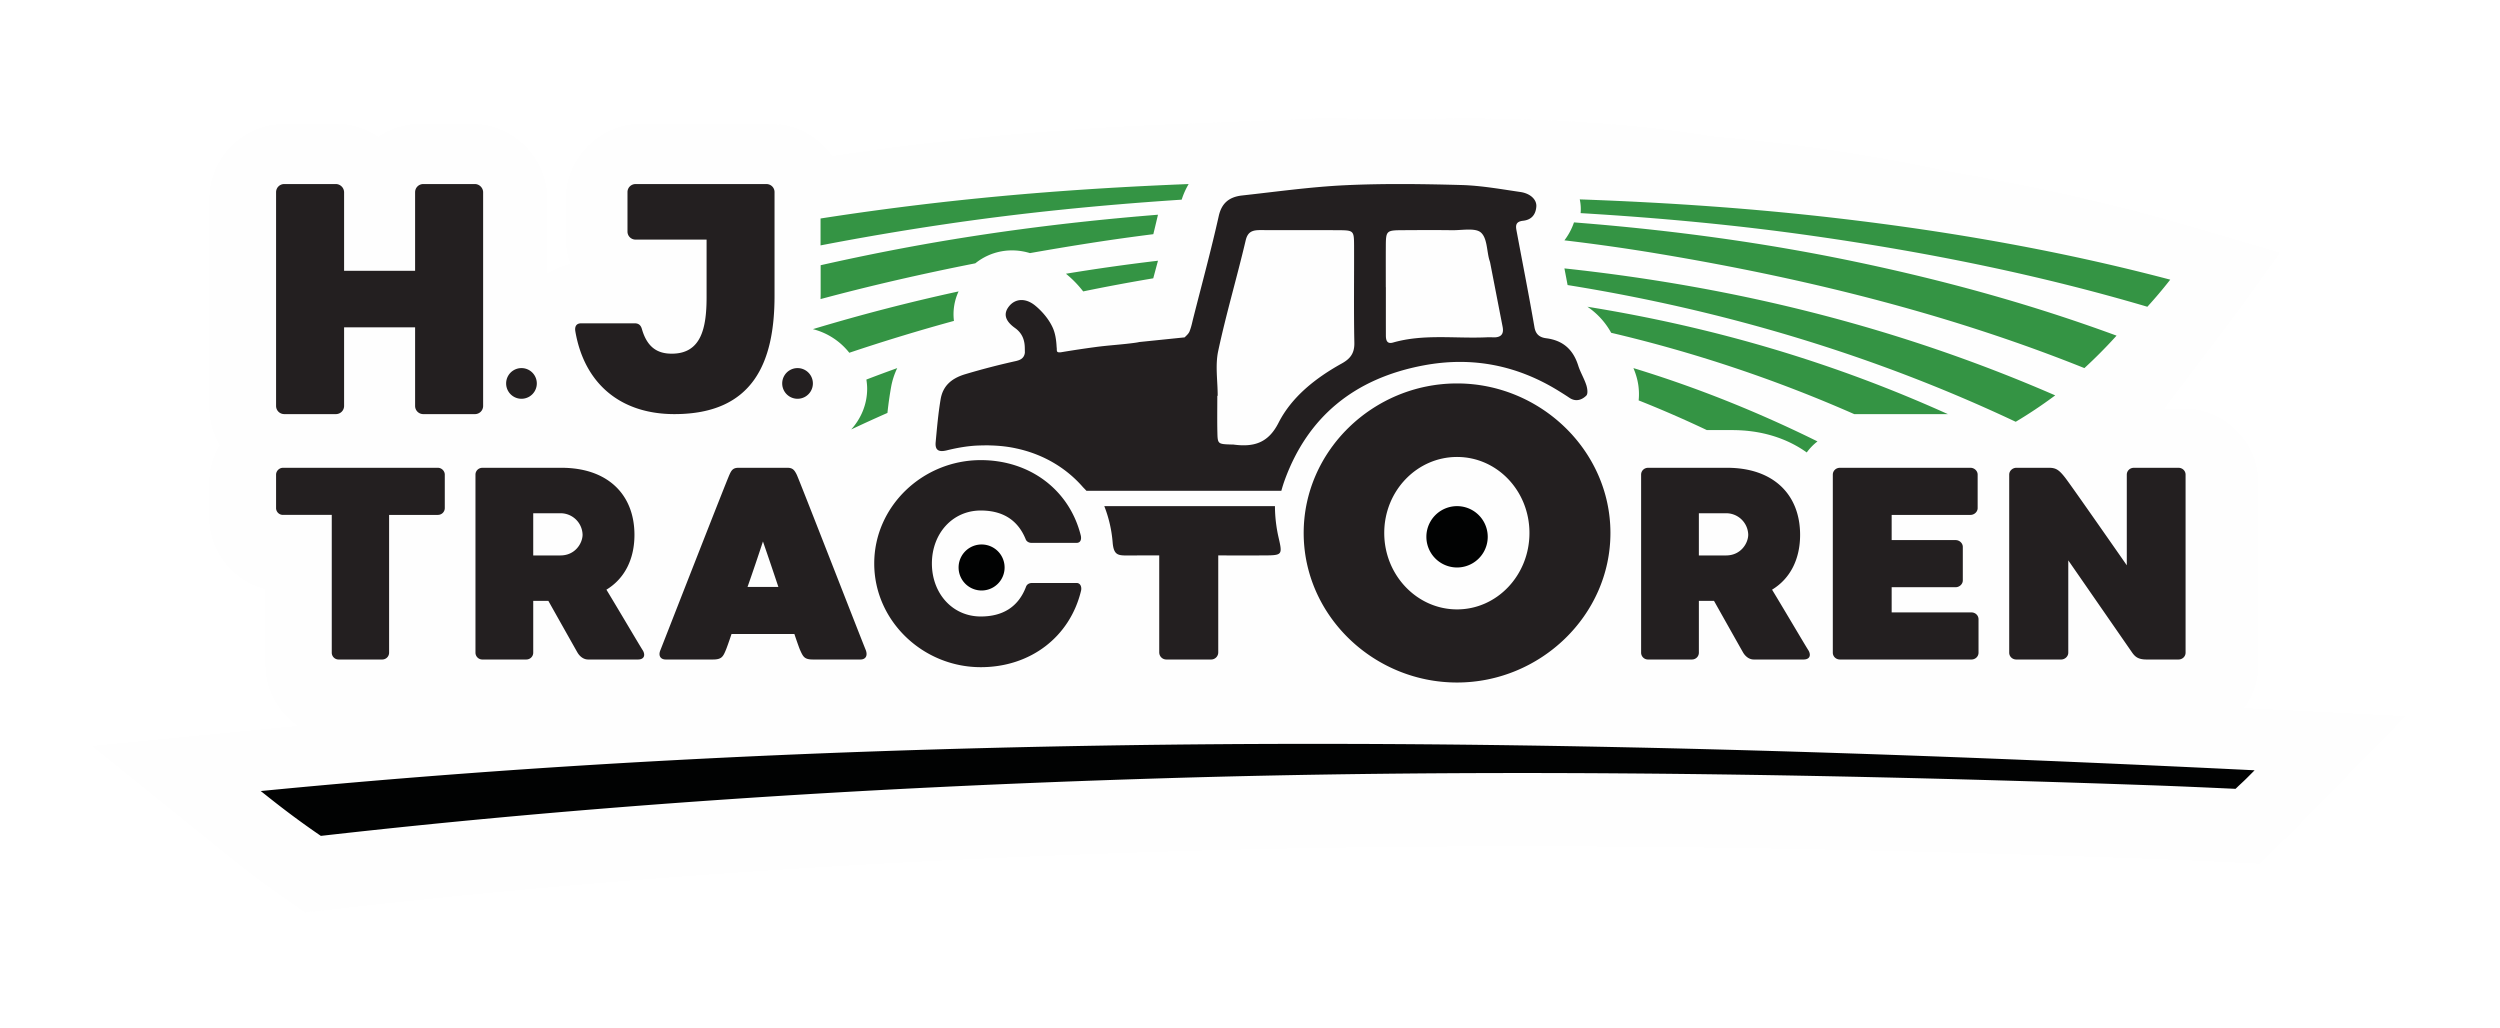
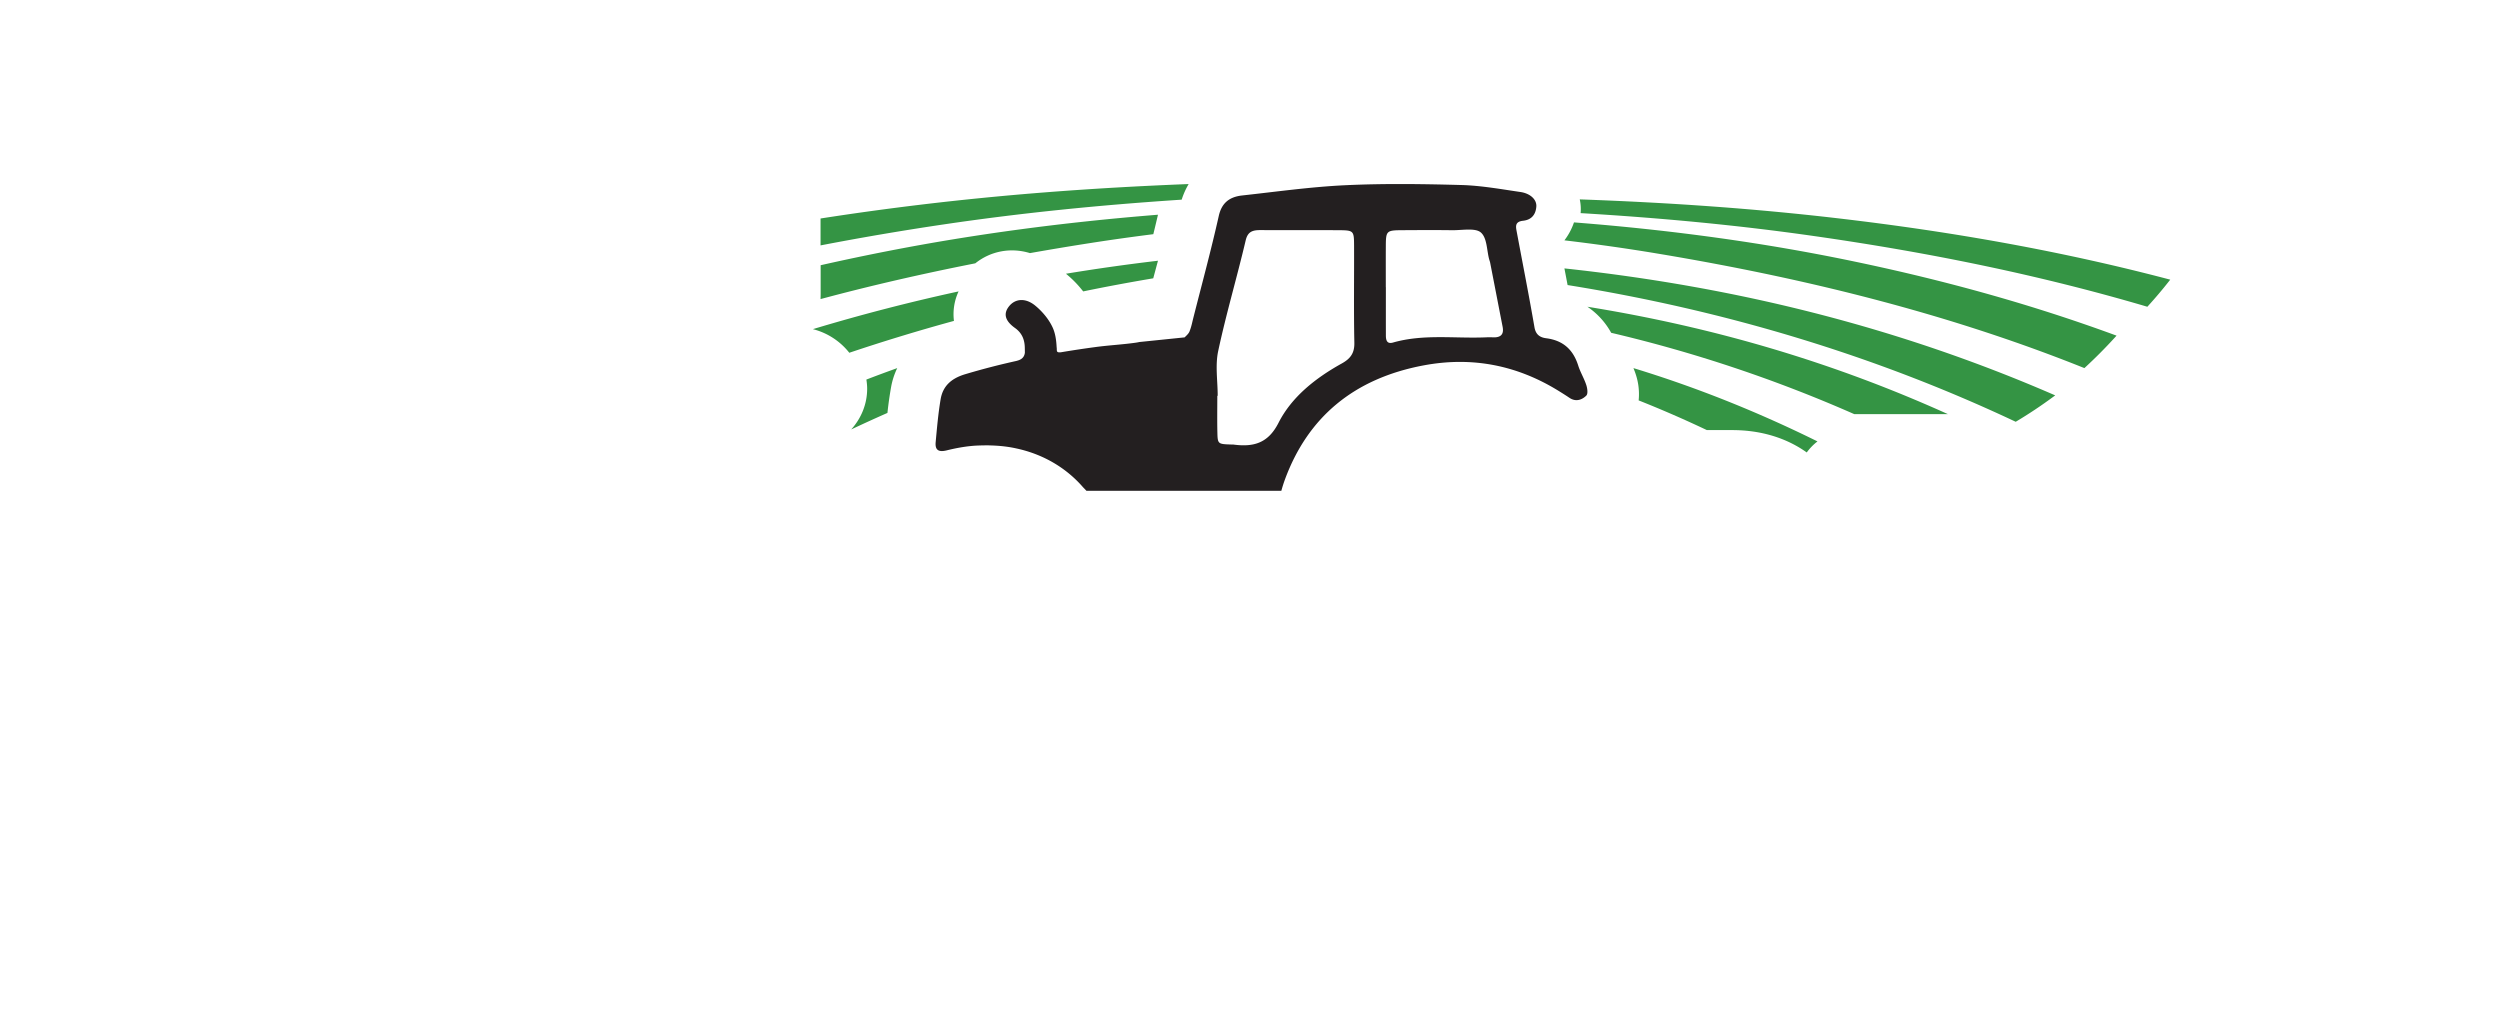
<svg xmlns="http://www.w3.org/2000/svg" xmlns:xlink="http://www.w3.org/1999/xlink" width="326" height="134">
  <defs>
    <filter x="-7.1%" y="-20.7%" width="115.6%" height="145.2%" id="a">
      <feOffset dx="2" dy="2" in="SourceAlpha" result="shadowOffsetOuter1" />
      <feGaussianBlur stdDeviation="7.5" in="shadowOffsetOuter1" result="shadowBlurOuter1" />
      <feColorMatrix values="0 0 0 0 0 0 0 0 0 0 0 0 0 0 0 0 0 0 0.145 0" in="shadowBlurOuter1" result="shadowMatrixOuter1" />
      <feMerge>
        <feMergeNode in="shadowMatrixOuter1" />
        <feMergeNode in="SourceGraphic" />
      </feMerge>
    </filter>
    <path id="b" d="M301.697.422H0V104h301.697z" />
  </defs>
  <g filter="url(#a)" transform="translate(10 13)" fill="none" fill-rule="evenodd">
    <mask id="c" fill="#fff">
      <use xlink:href="#b" />
    </mask>
-     <path d="M280.633 77.328a9.61 9.61 0 0 0 1.855-5.672V47.983c0-5.355-4.385-9.71-9.775-9.71h-2.483l9.662-12.775 5.425-7.555-11.928-3.494c-10.183-2.951-20.438-5.264-31.345-7.102a232.286 232.286 0 0 0-18.405-3.212 239.577 239.577 0 0 0-11.995-1.305C202.499 1.317 191.242.422 179.06.422c-1.94 0-3.857.023-5.745.067-.6-.05-1.374-.062-2.419-.014-2.044.093-10.694-.177-12.67.021l-16.146.644c-12.615.504-24.097 1.406-35.099 2.76-3.486.43-6.981.923-10.445 1.448a9.918 9.918 0 0 0-8.116-4.214H71.696c-5.464 0-9.91 4.416-9.91 9.844v5.092c0 1.17.207 2.293.586 3.334a9.67 9.67 0 0 0-3.007 1.305v-9.731c0-5.428-4.446-9.844-9.91-9.844h-6.554c-2.063 0-3.98.629-5.568 1.705a9.896 9.896 0 0 0-5.568-1.705H25.21c-5.464 0-9.909 4.416-9.909 9.844v27.131a9.72 9.72 0 0 0 1.352 4.942 9.588 9.588 0 0 0-1.37 4.932v4.444c0 4.516 3.121 8.322 7.333 9.402v9.827c0 3.32 1.688 6.254 4.254 8.006-1.256.118-2.514.234-3.765.356L0 82.275l17.89 14.428a122.163 122.163 0 0 0 6.843 5.15l3.08 2.147 3.795-.44c33.164-3.812 68.495-6.266 108.01-7.502 37.385-1.169 78.096-.882 128.121.906 3.61.13 7.208.294 10.575.45l4.36.209 3.034-2.98c.108-.105.218-.208.413-.392.435-.419.73-.703.968-.95l14.607-14.917-21.064-1.056z" fill="#FEFEFE" mask="url(#c)" />
    <path d="M107.834 11.717A378.75 378.75 0 0 0 95 13.492V17a375.446 375.446 0 0 1 16.372-2.783c9.565-1.41 19.635-2.453 30.719-3.181A9.81 9.81 0 0 1 143 9c-12.79.502-24.193 1.39-35.166 2.717m14.473 6.288c2.653-.468 5.343-.92 8.093-1.346a280.08 280.08 0 0 1 7.993-1.121c.208-.848.41-1.694.607-2.538-12.376.992-23.948 2.544-34.953 4.686a305.38 305.38 0 0 0-9.034 1.899v3.736c0 .233-.01.452-.013.679 6.416-1.723 13.133-3.272 20.18-4.663 2.032-1.627 4.649-2.088 7.127-1.332M129.246 23c3.017-.624 6.066-1.19 9.137-1.708L139 19c-4.06.478-8.058 1.045-12 1.695A14.2 14.2 0 0 1 129.246 23M113 23a249.128 249.128 0 0 0-19 4.92A8.819 8.819 0 0 1 98.749 31a250.746 250.746 0 0 1 13.646-4.154A7.021 7.021 0 0 1 113 23m-8 10c-1.347.485-2.689.981-4.024 1.495.06.39.102.786.102 1.192 0 2.022-.783 3.875-2.078 5.313a195.53 195.53 0 0 1 4.722-2.155 49 49 0 0 1 .487-3.427A9.48 9.48 0 0 1 105 33m165.727-11.604c-13.439-3.528-27.577-6.127-43.22-7.947C217.068 12.234 206.214 11.436 194 11c.116.545.165 1.108.123 1.684-.003.036-.01.072-.013.108 10.905.65 20.748 1.613 30.082 2.938 16.029 2.276 30.325 5.296 43.703 9.235l.12.035.082-.09a58.976 58.976 0 0 0 2.733-3.228l.17-.215-.273-.071zm-66.757-3.358c21.233 3.526 39.464 8.406 55.73 14.92l.103.042.085-.077a63.782 63.782 0 0 0 3.893-3.915l.219-.24-.293-.107c-10.606-3.885-21.729-7.02-34.005-9.582-11.432-2.386-23.488-4.068-36.454-5.079A8.207 8.207 0 0 1 192 16.34c4.139.493 8.1 1.055 11.97 1.698m46.792 21.921l.089.041.083-.05a59.86 59.86 0 0 0 4.778-3.181l.288-.212-.322-.14C235.97 27.883 214.98 22.47 192 20c.139.721.275 1.442.414 2.171 20.725 3.33 40.296 9.286 58.348 17.788" fill="#349444" />
    <path d="M195 25a9.859 9.859 0 0 1 3.099 3.397A181.572 181.572 0 0 1 229.789 39H242c-14.789-6.68-30.322-11.308-47-14m28.6 19a6.97 6.97 0 0 1 1.4-1.44c-7.894-3.904-15.91-7.094-24-9.56.097.238.194.485.284.757l.001.006a8.176 8.176 0 0 1 .396 3.45 148.97 148.97 0 0 1 8.893 3.871h3.32c3.802 0 7.116 1.063 9.706 2.916" fill="#349444" />
    <path d="M182.656 28.988a10.726 10.726 0 0 0-.97.005c-4.016.161-8.08-.46-12.04.676-.817.234-.926-.36-.927-.927-.005-2.096-.001-4.192-.001-6.287h-.008c0-1.722-.007-3.444.001-5.165.011-2.253.016-2.262 2.345-2.275 2.102-.013 4.204-.024 6.305.004 1.284.018 3.006-.33 3.732.289.829.706.77 2.305 1.097 3.515.04.146.098.287.127.434.544 2.787 1.082 5.576 1.626 8.362.189.963-.22 1.421-1.287 1.37M162.98 32.39c-3.463 1.922-6.548 4.374-8.262 7.748-1.329 2.619-3.2 3.196-5.899 2.83-.08-.01-.162.001-.243-.002-1.768-.058-1.796-.058-1.83-1.62-.035-1.577-.008-3.153-.008-4.73h.05c0-1.951-.336-3.963.065-5.841 1.034-4.84 2.45-9.608 3.585-14.431.287-1.222.985-1.348 2.053-1.341 3.324.024 6.648-.006 9.972.014 2.077.013 2.1.038 2.109 2.059.016 4.203-.05 8.409.036 12.611.029 1.296-.452 2.051-1.628 2.703m31.868 2.805c-.279-.858-.773-1.657-1.044-2.516-.625-1.983-1.873-3.273-4.171-3.57-.875-.112-1.38-.515-1.54-1.444-.713-4.136-1.528-8.255-2.299-12.383-.125-.67-.32-1.374.814-1.496 1.169-.125 1.665-.884 1.73-1.865.058-.892-.772-1.693-2.075-1.884-2.554-.373-5.118-.838-7.69-.91-5.024-.138-10.065-.21-15.08.023-4.513.21-9.004.844-13.499 1.337-1.687.184-2.687.978-3.067 2.679-1 4.469-2.205 8.898-3.331 13.342-.134.528-.236 1.071-.433 1.578-.02.052-.036.106-.058.156-.124.283-.388.513-.63.752l-.244.025-5.652.58a7.486 7.486 0 0 1-.645.11c-1.679.228-3.378.318-5.056.543-1.56.208-3.11.444-4.655.705l.104-.02c-.518.056-.52-.107-.522-.434a1.8 1.8 0 0 0-.02-.24c-.044-.887-.165-1.79-.524-2.568-.487-1.057-1.325-2.064-2.258-2.835-1.278-1.055-2.61-.917-3.405.059-.757.928-.615 1.87.764 2.855.977.697 1.25 1.62 1.272 2.55.006.224.007.447.01.67-.086.687-.551.94-1.105 1.068l.186-.036a94.906 94.906 0 0 0-6.859 1.77c-1.876.564-2.924 1.586-3.209 3.27-.311 1.845-.472 3.713-.645 5.575-.087.93.25 1.38 1.434 1.088 1.32-.326 2.693-.574 4.054-.631.271-.01.542-.017.813-.02.135-.003.267-.01.403-.01s.267.013.402.015a20.968 20.968 0 0 1 1.358.077c.285.026.568.059.85.098.145.022.289.042.431.066.258.043.514.095.767.151 3.484.746 6.49 2.514 8.696 5.053.15.157.307.311.45.471h25.417c.136-.49.288-.978.465-1.463 2.978-8.1 8.965-13.19 18.13-14.897 6.37-1.186 12.21.024 17.58 3.344.471.293.942.587 1.4.896.83.56 1.63.261 2.183-.284.257-.254.146-.957.003-1.4" fill="#231F20" />
-     <path d="M178 59a4 4 0 1 1 0-8 4 4 0 0 1 0 8m-62 3a3 3 0 1 1 0-6 3 3 0 0 1 0 6z" fill="#010202" />
-     <path d="M46 46.893v4.357c0 .5-.4.893-.907.893h-6.354v17.964c0 .5-.4.893-.907.893h-5.664a.891.891 0 0 1-.907-.893V52.143h-6.354A.892.892 0 0 1 24 51.25v-4.357c0-.465.4-.893.907-.893h20.186c.507 0 .907.428.907.893m15.006 5.036h-3.474v5.5h3.547c1.938 0 2.889-1.608 2.889-2.715a2.872 2.872 0 0 0-2.962-2.785M71.171 71H64.7c-.658 0-1.133-.464-1.39-.893-.145-.25-2.157-3.821-3.802-6.75h-1.975v6.75c0 .5-.402.893-.914.893h-5.704a.895.895 0 0 1-.914-.893V46.893c0-.5.402-.893.914-.893h10.311c5.96 0 9.507 3.428 9.507 8.75 0 3.107-1.242 5.679-3.656 7.143 1.755 2.893 4.46 7.5 4.753 7.929.33.57.22 1.178-.658 1.178M89.5 61.536a528.469 528.469 0 0 0-2.011-5.929c-.646 1.965-1.329 4-2.012 5.929H89.5zM100.204 71h-6.187c-1.138 0-1.29-.357-1.708-1.286-.075-.178-.341-.893-.72-2.036h-8.2c-.38 1.143-.645 1.858-.72 2.036-.38.929-.57 1.286-1.709 1.286h-6.149c-.645 0-1.024-.464-.683-1.25.341-.857 8.692-22.25 8.996-22.857.266-.607.493-.893 1.176-.893h6.378c.682 0 .91.286 1.214.893.303.606 8.654 22.071 8.996 22.857.304.786-.038 1.25-.684 1.25zm22.393-9.98h5.78c.518 0 .703.523.592 1.009-1.445 6.013-6.594 9.971-13.077 9.971C108.335 72 102 65.95 102 58.481S108.335 45 115.892 45c6.408 0 11.558 3.883 13.04 9.822.11.485 0 .97-.556.97h-5.853c-.444 0-.704-.26-.778-.485-1.037-2.54-3.037-3.735-5.853-3.735-3.705 0-6.372 3.025-6.372 6.91 0 3.883 2.667 6.908 6.372 6.908 2.853 0 4.89-1.232 5.89-3.847.111-.335.408-.522.815-.522M187.44 54.5c0-5.494-4.214-9.912-9.44-9.912-5.226 0-9.494 4.418-9.494 9.912 0 5.494 4.268 9.965 9.494 9.965s9.44-4.47 9.44-9.965m10.56 0c0 10.773-9.174 19.5-20 19.5-10.88 0-20-8.727-20-19.5 0-10.774 9.12-19.5 20-19.5 10.826 0 20 8.726 20 19.5m15.006-2.571h-3.474v5.5h3.547c1.938 0 2.89-1.608 2.89-2.715a2.873 2.873 0 0 0-2.963-2.785M223.171 71H216.7c-.658 0-1.133-.464-1.39-.893-.146-.25-2.157-3.821-3.802-6.75h-1.975v6.75c0 .5-.402.893-.914.893h-5.704a.894.894 0 0 1-.914-.893V46.893c0-.5.402-.893.914-.893h10.311c5.96 0 9.508 3.428 9.508 8.75 0 3.107-1.244 5.679-3.657 7.143 1.756 2.893 4.46 7.5 4.753 7.929.33.57.22 1.178-.658 1.178M246 65.75v4.357c0 .5-.41.893-.931.893H227.93c-.521 0-.931-.393-.931-.893V46.893c0-.5.41-.893.931-.893h17.026c.484 0 .93.392.93.893v4.357c0 .5-.446.893-.93.893h-10.283v3.285h8.345c.485 0 .932.393.932.893v4.358c0 .5-.447.893-.932.893h-8.345v3.285h10.395c.521 0 .931.393.931.893m21.94 5.25c-1.08 0-1.489-.32-1.899-.893l-8.336-12.036v12.036c0 .5-.446.893-.93.893h-5.844c-.52 0-.93-.392-.93-.893V46.893c0-.5.446-.893.93-.893h4.28c.894 0 1.302.286 2.084 1.285.782 1 8.04 11.429 8.04 11.429V46.893c0-.5.408-.893.93-.893h5.806c.52 0 .93.392.93.893v23.214c0 .5-.41.893-.93.893h-4.131zM58 35a2 2 0 1 1-4 0 2 2 0 0 1 4 0m36 0a2 2 0 1 1-4 0 2 2 0 0 1 4 0M51 10.071V37.93c0 .6-.474 1.071-1.077 1.071h-6.717c-.604 0-1.077-.47-1.077-1.071V27.686H32.87v10.243c0 .6-.473 1.071-1.076 1.071h-6.718C24.474 39 24 38.53 24 37.929V10.07c0-.6.474-1.071 1.076-1.071h6.718a1.09 1.09 0 0 1 1.076 1.071v10.243h9.259V10.071c0-.6.473-1.071 1.077-1.071h6.717C50.526 9 51 9.514 51 10.071m38-.018v13.525C89 32.258 86.217 39 75.945 39c-7.063 0-11.772-4.003-12.927-10.83-.086-.589.128-1.01.77-1.01h6.977c.557 0 .814.295.942.758.727 2.528 2.183 3.202 3.895 3.202 3.81 0 4.537-3.286 4.537-7.373v-7.5h-9.245c-.6 0-1.07-.464-1.07-1.053v-5.141c0-.59.47-1.053 1.07-1.053H87.93c.6 0 1.07.464 1.07 1.053m65.729 45.051a18.663 18.663 0 0 1-.476-4.104H132a16.592 16.592 0 0 1 1.09 4.738c.144 1.756.773 1.702 2.186 1.694a871 871 0 0 1 3.887-.006V70.06c0 .526.41.94.934.94h5.829a.928.928 0 0 0 .934-.94V57.427c1.959.003 3.918.008 5.876 0 2.481-.011 2.52-.03 1.993-2.323" fill="#231F20" />
-     <path d="M281.109 85.401l-.737-.036c-59.736-2.894-105.685-3.859-148.986-3.134-38.859.651-74.097 2.535-107.726 5.76l-1.66.16 1.157.917c2.208 1.75 4.29 3.29 6.365 4.714l.319.218.454-.051c33.5-3.788 69.158-6.224 109.012-7.449 37.697-1.16 78.697-.874 129.027.895 3.72.13 7.477.3 10.706.448l.475.022.267-.257c.143-.138.291-.276.486-.457l.117-.111a22.6 22.6 0 0 0 .66-.636l.955-.959-.891-.044z" fill="#010202" />
  </g>
</svg>